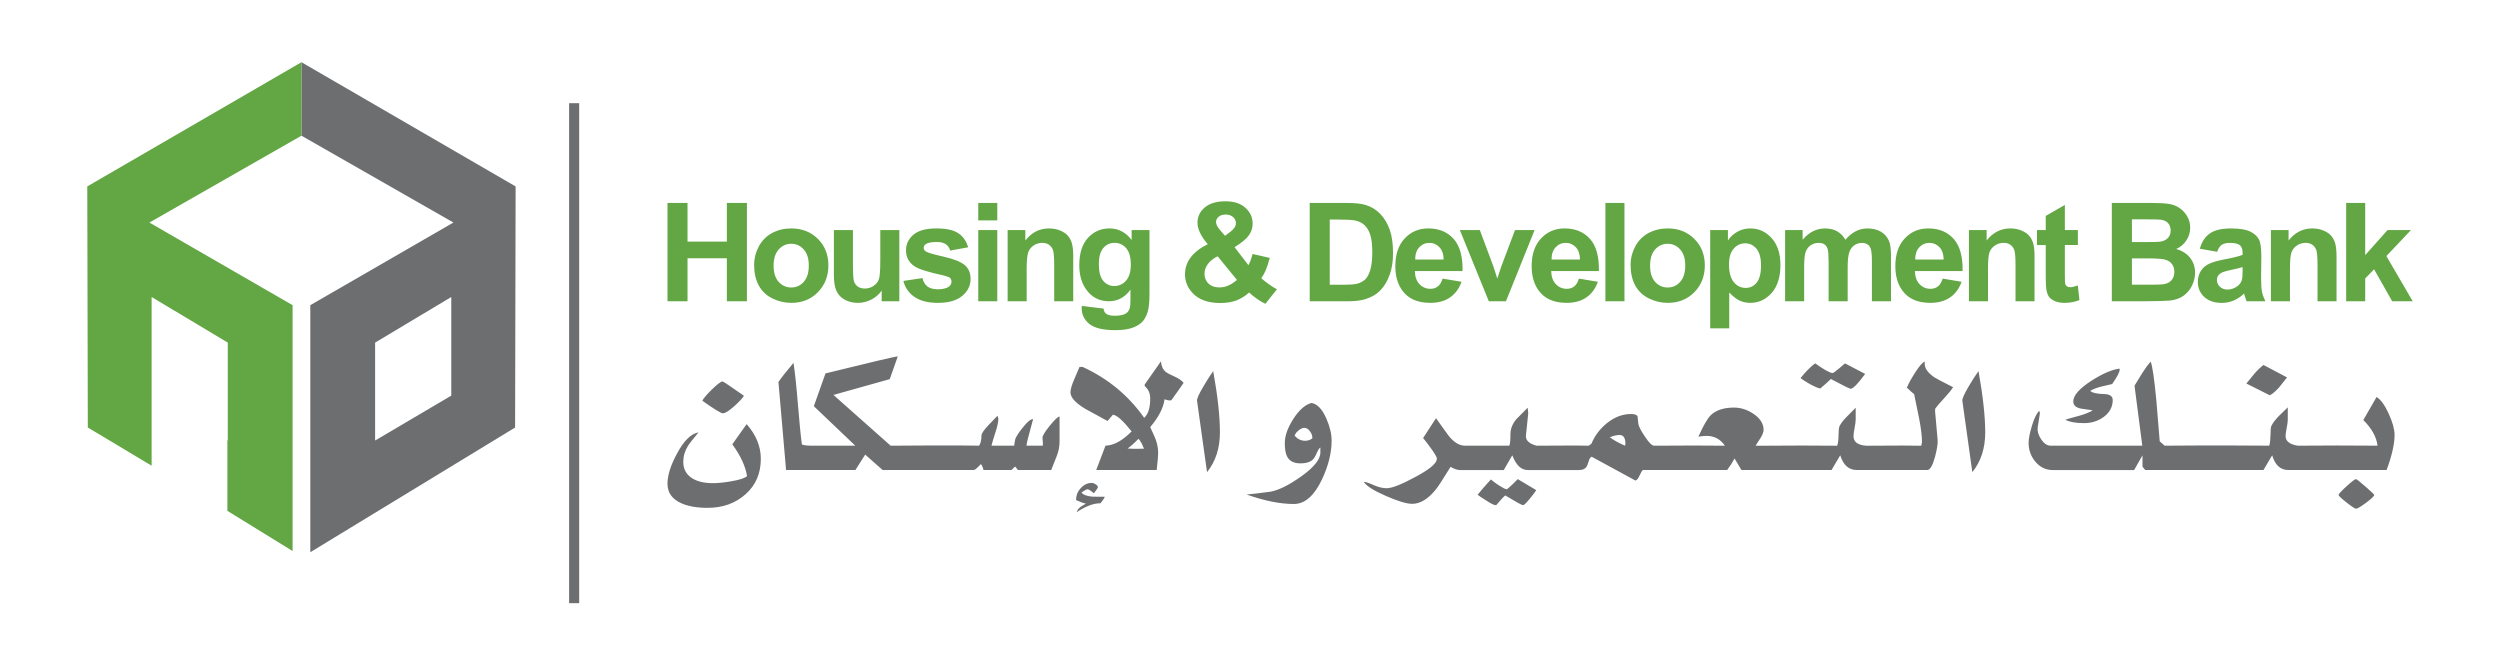
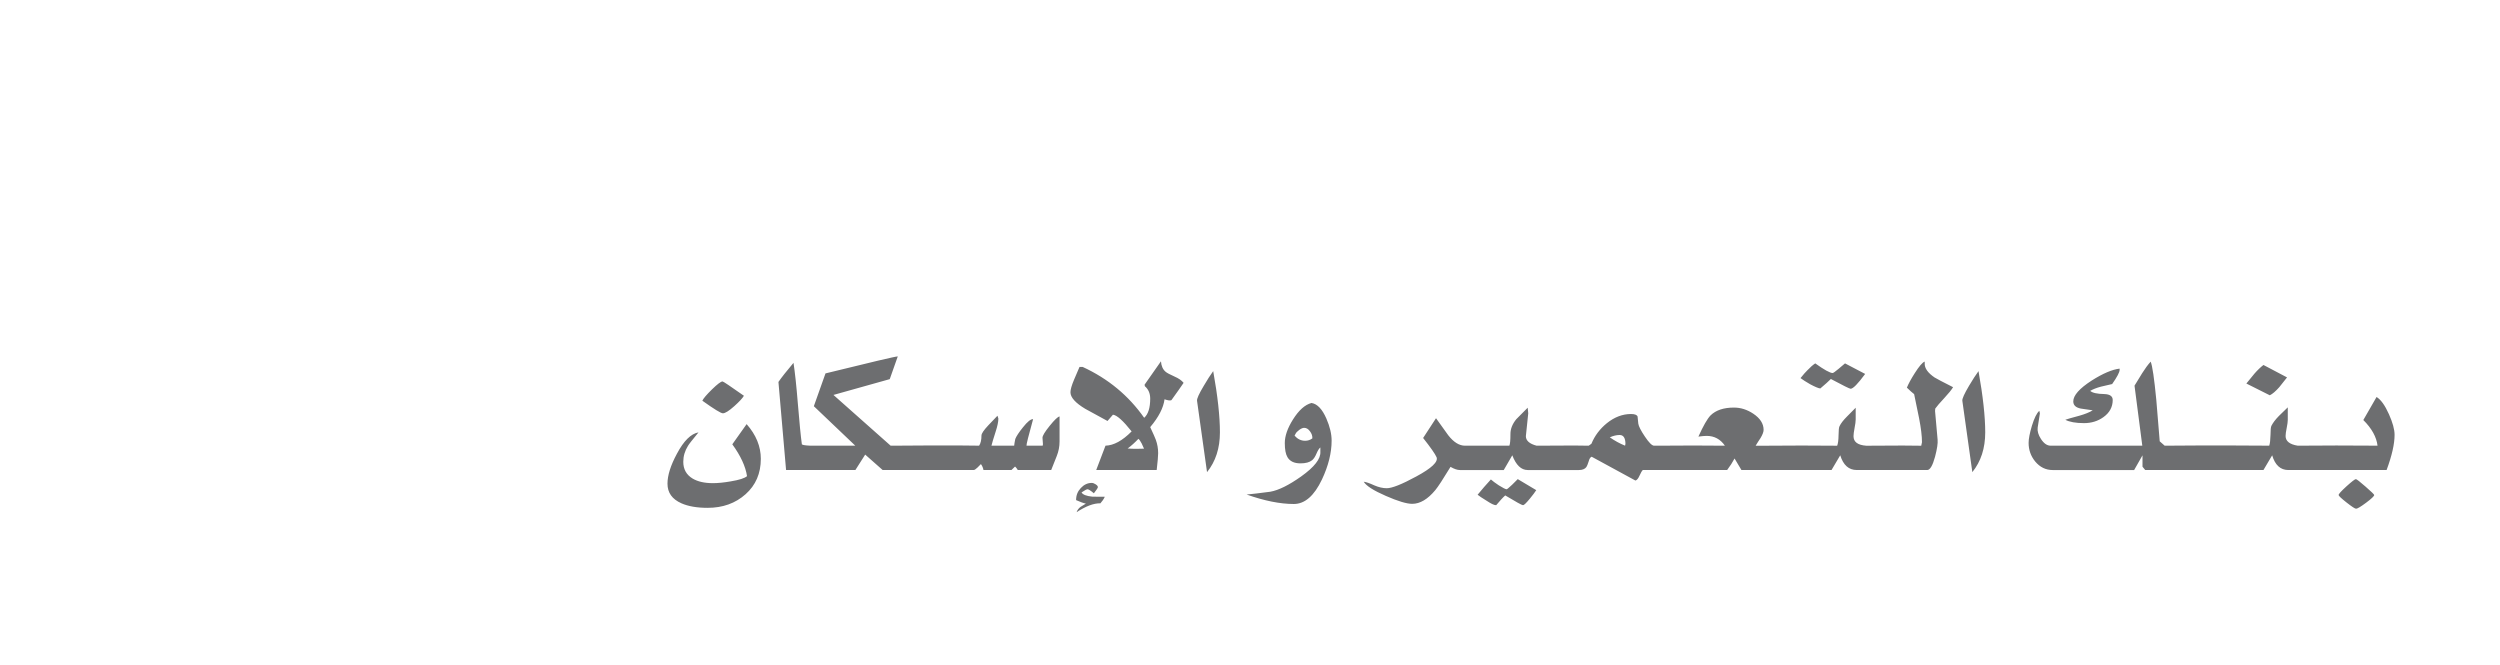
<svg xmlns="http://www.w3.org/2000/svg" id="Layer_1" data-name="Layer 1" viewBox="0 0 1506.88 401.06">
  <defs>
    <style>
      .cls-1 {
        fill: #62a744;
      }

      .cls-1, .cls-2 {
        stroke-width: 0px;
      }

      .cls-2 {
        fill: #6d6e70;
      }
    </style>
  </defs>
  <path class="cls-2" d="M1364.29,219.98l14.23,7.5c-2.18,2.81-3.75,4.78-4.69,5.91-2.2,2.47-4.08,4.08-5.71,4.87l-14.12-7.09,4.83-5.91c1.9-2.19,3.73-3.91,5.47-5.27M1407.53,268.52l25.53.11c-.62-5.22-3.46-10.37-8.56-15.46l7.98-13.88c2.58,1.56,5.06,5.02,7.45,10.35,2.26,5.06,3.41,9.23,3.41,12.45,0,5.49-1.6,12.55-4.81,21.22h-59.23c-4.74,0-7.99-2.98-9.74-8.88l-5.26,8.88h-71.26l-1.64-2.01v-6.86l-5.04,8.88h-49.05c-4.24,0-7.76-1.74-10.61-5.18-2.62-3.23-3.95-6.97-3.95-11.18,0-2.48.68-5.88,1.97-10.26,1.47-4.79,2.98-7.79,4.5-9.08l.33,1.59-1.33,8.5c-.28,2.12.36,4.41,1.99,6.9,1.75,2.69,3.67,4.02,5.8,4.02h55.27l-4.69-36.16,4.6-7.51c1.76-2.82,3.48-5.13,5.14-6.98,1.03,2.47,2.14,10.11,3.38,22.94.67,8.33,1.37,16.69,2.07,25.08l2.97,2.63h2.19l17.53-.11h21.88l21.44.11c.45-1.27.69-3.46.77-6.57,0-2.9.19-4.71.55-5.41.9-1.76,2.38-3.76,4.5-5.92,1.74-1.77,3.55-3.52,5.36-5.2v7.52c0,1.05-.2,2.68-.65,4.88-.45,2.18-.67,3.83-.67,4.87,0,3.11,2.45,5.06,7.34,5.84l22.55-.11ZM1277.61,222.19v.75c0,1.4-1.51,4.26-4.51,8.55-2.25.5-4.51,1.01-6.77,1.57-2.65.71-4.79,1.56-6.46,2.54,1.3,1.2,4.16,1.84,8.53,1.92,3.37.12,5.04,1.33,5.04,3.58,0,4.2-1.88,7.68-5.61,10.34-3.34,2.4-7.24,3.6-11.71,3.6-4.95,0-8.73-.69-11.26-2.02.88-.36,3.68-1.16,8.43-2.43,3.49-.99,6.2-2.08,8.09-3.28l-7.1-1.03c-3.07-.58-4.61-2.02-4.61-4.34,0-3.59,3.69-7.78,11.06-12.54,6.79-4.31,12.41-6.69,16.87-7.21M1192.55,223.69c2.68,15.04,4.05,27.37,4.05,36.92s-2.59,17.56-7.77,23.97l-6.03-43.05c-.14-1.21,1.2-4.19,4.03-8.98,2.13-3.58,4.02-6.55,5.72-8.85M1112.09,219.03l12.14,6.36c-4.4,5.98-7.3,8.94-8.76,8.94-.59,0-4.55-1.96-11.91-5.9-1.46,1.48-3.58,3.36-6.37,5.72-1.1-.1-3.12-.95-6.13-2.55-2.47-1.42-4.41-2.65-5.8-3.7,1.76-2.19,3.14-3.76,4.19-4.76,1.65-1.74,3.21-3.13,4.69-4.11,5.38,3.86,8.91,5.81,10.51,5.81.34,0,1.56-.84,3.59-2.55,2.57-2.1,3.85-3.2,3.85-3.26M1166.37,227.68c.73.51,4.34,2.4,10.86,5.7-1.02,1.69-2.81,3.88-5.28,6.53-2.69,2.9-4.53,5.01-5.47,6.36l-.12,1.47,1.54,17.32c.2,2.1-.3,5.52-1.54,10.23-1.45,5.34-3.03,8.02-4.71,8.02h-42.46c-4.84,0-8.15-2.98-9.98-8.88l-5.25,8.88h-54.3l-4.15-6.96c-1.17,2.23-2.66,4.56-4.47,6.96h-50.82c-.5.4-1.21,1.61-2.08,3.57-.73,1.63-1.5,2.55-2.39,2.77l-26.38-14.36c-.82.34-1.39,1.27-1.76,2.72-.59,1.85-1.04,3-1.41,3.49-.88,1.22-2.41,1.82-4.5,1.82h-30.87c-3.94,0-7.04-2.98-9.29-8.88l-5.15,8.88h-26.4c-1.6,0-3.48-.64-5.68-1.92-4.53,7.46-7.61,12.16-9.19,14.04-4.54,5.47-9.18,8.25-13.9,8.25-3.35,0-8.65-1.6-15.88-4.77-7.44-3.23-11.88-6.09-13.35-8.55,1.39.15,3.52.87,6.46,2.22,2.61,1.13,5.11,1.69,7.44,1.69,3.14,0,9.05-2.34,17.74-7.06,9.26-4.99,13.34-8.85,12.27-11.62-.9-2.05-3.59-5.88-8.11-11.6l7.77-11.92,7.33,10.22c3.28,4.24,6.67,6.35,10.18,6.35h26.7c.45-1,.65-3.36.65-7.06,0-3.07,1.17-6.02,3.52-8.9l6.88-6.94.33,3.38-1.43,13.78c0,2.69,2.18,4.61,6.48,5.74l22.54-.11,8.86.11,1.64-1.18c1.95-4.79,5.07-8.94,9.32-12.4,4.59-3.69,9.45-5.52,14.54-5.52,2.21,0,3.54.49,3.95,1.49.08,1.05.21,2.52.44,4.34.24,1.57,1.54,4.17,4,7.81,2.45,3.65,4.28,5.46,5.52,5.46h1.75l21.91-.11,19.03.11c-2.76-3.96-6.42-5.91-10.96-5.91-1.29,0-2.97.14-5.02.43,2.91-6.46,5.35-10.74,7.32-12.78,3.22-3.16,7.94-4.72,14.13-4.72,4.01,0,7.9,1.21,11.61,3.68,4.16,2.77,6.24,6.03,6.24,9.78,0,1.19-.62,2.83-1.84,4.88-1.04,1.52-2.01,3.09-2.96,4.65h5.91l21.88-.11,21.35.11c.48-1.18.8-3.3.83-6.32.03-2.99.22-4.8.58-5.43.81-1.71,2.3-3.64,4.5-5.84l5.25-5.31v7.11c0,1.13-.23,2.82-.67,5.08-.43,2.26-.64,3.91-.64,4.97,0,3.48,2.57,5.38,7.74,5.74l21.92-.11,11.16.11.45-2.11c0-3.74-.6-8.57-1.75-14.48-1.04-4.79-2.03-9.63-2.98-14.51-1.08-.82-2.55-2.13-4.37-3.91.95-2.31,2.5-5.2,4.71-8.67,2.64-4.17,4.64-6.51,6.03-7.05v1.03c-.16,2.95,1.91,5.87,6.23,8.75M979.51,268.63c.17-.78.23-1.11.23-.96,0-3.66-1.17-5.48-3.52-5.48-1.81,0-3.78.47-5.91,1.41,2.94,2.06,6.01,3.74,9.2,5.03M914.83,288.79l11.15,6.65c-.79,1.26-2.06,2.94-3.81,5.07-2.19,2.67-3.57,4-4.16,4-.66,0-4.23-1.98-10.73-5.89-1.32,1.14-3.12,3.13-5.46,5.89-1.33,0-3.07-.92-5.92-2.78-2.56-1.56-4.34-2.74-5.27-3.52,2.5-3.07,5.17-6.14,8-9.22,1.03.93,2.57,2.09,4.71,3.51,2.54,1.6,4.16,2.41,4.81,2.41.23,0,1.33-.9,3.29-2.74,1.17-1.14,2.3-2.24,3.39-3.38M791.03,264.22c.07-1.54-.4-2.83-1.43-4.24-1.02-1.4-2.17-2.1-3.48-2.1-.88,0-1.9.43-3.02,1.27-1.14.83-1.89,1.63-2.24,2.4l-.55,1.06c1.81,2.06,3.93,3.07,6.35,3.07,1.67,0,3.13-.5,4.38-1.46M799.47,252.28c2.1,4.85,3.17,9.27,3.17,13.29,0,7.38-1.95,15.2-5.82,23.42-4.68,9.87-10.33,14.79-16.97,14.79-8.23,0-17.72-1.91-28.45-5.7,3.14-.29,7.92-.84,14.33-1.7,5.05-.92,11.19-3.99,18.51-9.17,8.03-5.72,11.88-10.65,11.61-14.9v-2.6c-.75.55-1.52,1.78-2.33,3.67-.79,1.91-1.69,3.23-2.63,4.01-1.54,1.26-3.89,1.9-7.05,1.9-3.74,0-6.34-1.23-7.8-3.7-1.1-1.82-1.63-4.68-1.63-8.53,0-4.24,1.63-8.96,4.9-14.17,3.53-5.62,7.23-8.95,11.19-10,3.49.55,6.48,3.69,8.97,9.39M731.26,223.69c2.72,15.04,4.05,27.37,4.05,36.92s-2.6,17.56-7.77,23.97l-6.03-43.05c-.14-1.21,1.19-4.19,4.07-8.98,2.09-3.58,3.99-6.55,5.68-8.85M684.95,270.53c1.61,0,3.15-.03,4.61-.1-.74-1.68-1.21-2.75-1.43-3.16-.73-1.41-1.39-2.31-1.95-2.77-2,2.12-4.13,4.06-6.49,5.83,1.77.14,3.51.2,5.26.2M707.97,226.98c2.46,1.05,4.27,2.32,5.45,3.78-1.61,2.41-4.06,5.86-7.35,10.44-.71.35-2.11.18-4.14-.53-.69,5.17-3.48,10.66-8.64,16.78,1.87,4.01,3,6.54,3.37,7.61.95,2.59,1.42,5.29,1.42,8.13,0,1.62-.29,4.99-.88,10.12h-36.45l5.59-14.68c4.96-.14,10.2-2.99,15.75-8.6-5.12-6.44-8.86-9.79-11.26-10.07l-3.28,3.79c-4.46-2.47-8.92-4.89-13.36-7.3-5.98-3.57-8.97-6.92-8.97-10.01,0-1.55.69-4.09,2.18-7.6l3.29-7.69h1.86c15.41,7.09,27.74,17.33,37.11,30.69,2.42-2.16,3.63-6.03,3.63-11.55,0-3.18-1.08-5.64-3.21-7.49l-.19-.92,9.88-14.1c.21,2.82,1.15,4.93,2.84,6.33.72.63,2.49,1.59,5.35,2.86M658.36,299.37c1.02.04,3.54.06,7.56.06-.65,1.43-1.54,2.71-2.65,3.94-4.08-.08-8.72,1.71-14.34,5.35.44-1.26,1.22-2.33,2.31-3.15l3.28-2.02c-1.44-.27-3.43-.99-5.9-2.1,0-2.98.94-5.24,2.85-7.29,1.89-2.03,4.09-3.08,6.57-3.08.73,0,1.52.29,2.39.86.88.57,1.32,1.13,1.32,1.69,0,.43-.81,1.65-2.41,3.7-1.96-1.64-3.23-2.43-3.84-2.43-.48,0-1.7.62-3.59,1.91.71,1.33,2.86,2.18,6.45,2.55M638.65,251.02v15.06c0,3.05-.56,5.96-1.7,8.82l-3.34,8.41h-20.13c-.43-.77-.99-1.48-1.64-2.11l-2.19,2.11h-16.86c-.21-1.27-.73-2.46-1.53-3.59-.68.69-1.34,1.39-2.09,2.11-1.02,1-1.79,1.48-2.29,1.48h-54.85l-10.53-9.3-5.91,9.3h-41.78l-4.6-53.09c1.89-2.74,4.93-6.58,9.08-11.51.88,5.73,1.76,13.86,2.61,24.44.95,11.49,1.75,19.71,2.43,24.66.37.41,2,.68,4.92.82h27.27c-4.54-4.35-12.85-12.3-24.97-23.79,1.52-4.43,3.87-11.04,7.02-19.77,27.74-6.84,42.24-10.25,43.57-10.25l-4.84,13.71-33.94,9.52,34.47,30.58h3.3l17.53-.11h21.9l10.61.11c.95-1.41,1.42-3.46,1.42-6.15,0-1.14,1.36-3.16,4.07-6.06l5.57-5.84.54,1.69c0,1.91-.54,4.55-1.62,7.85-1.4,4.34-2.23,7.17-2.54,8.5h13.69c.09-.91.29-2.26.67-4.03.64-1.64,2.17-3.97,4.61-7,2.75-3.47,4.8-5.11,6.12-4.91-2.76,9.99-4.11,15.31-3.96,15.94h9.74c.22-.64.17-1.36.06-2.37-.11-1.04-.17-1.84-.17-2.39,0-1.22,1.43-3.6,4.33-7.18,2.87-3.56,4.86-5.47,5.96-5.67M450.04,255.65c5.7,6.47,8.55,13.46,8.55,20.9,0,8.78-3.07,15.91-9.19,21.35-6.14,5.47-13.76,8.2-22.88,8.2-6.43,0-11.69-.92-15.77-2.73-5.64-2.49-8.42-6.41-8.42-11.85,0-4.97,1.88-10.99,5.69-18.04,4.13-7.8,8.5-12.09,13.01-12.87-3.72,4.51-5.84,7.21-6.35,8.13-1.88,3.02-2.83,6.2-2.83,9.61,0,4.48,1.88,7.86,5.66,10.12,3.07,1.82,7.15,2.75,12.17,2.75,3.05,0,6.63-.35,10.72-1.07,5.18-.85,8.46-1.9,9.87-3.16-.88-5.84-3.82-12.23-8.87-19.19l8.63-12.16ZM435.5,229.91c.44,0,4.73,2.89,12.9,8.64-.87,1.49-2.8,3.57-5.78,6.24-3.21,2.87-5.52,4.33-6.9,4.33-1.18,0-5.3-2.53-12.38-7.59.59-1.33,2.54-3.61,5.81-6.82,3.28-3.19,5.4-4.79,6.35-4.79M1425.87,293.34c3.46,3.02,5.19,4.7,5.19,5.04,0,.63-1.61,2.2-4.85,4.61-3.27,2.44-5.28,3.64-6.08,3.64-.68,0-2.57-1.26-5.76-3.76-3.16-2.49-4.77-4-4.77-4.49,0-.64,1.6-2.37,4.77-5.27,3.19-2.87,5.04-4.32,5.65-4.32.43,0,2.38,1.51,5.85,4.55" />
-   <path class="cls-1" d="M1408.35,181.59h-11.46v-21.91c0-4.63-.26-7.61-.73-8.96-.53-1.39-1.31-2.45-2.42-3.2-1.09-.76-2.41-1.14-3.97-1.14-1.98,0-3.79.53-5.35,1.62-1.58,1.07-2.69,2.49-3.28,4.26-.57,1.79-.86,5.09-.86,9.88v19.45h-11.49v-42.92h10.65v6.3c3.81-4.86,8.57-7.29,14.32-7.29,2.53,0,4.85.46,6.94,1.38,2.1.9,3.7,2.05,4.75,3.46,1.09,1.39,1.84,2.97,2.24,4.77.44,1.77.66,4.3.66,7.63v26.67ZM1351.73,160.97c-1.48.5-3.79,1.08-7,1.74-3.19.66-5.26,1.34-6.23,1.99-1.52,1.03-2.27,2.38-2.27,3.98s.6,2.96,1.81,4.14c1.2,1.15,2.73,1.72,4.57,1.72,2.07,0,4.05-.65,5.94-2.03,1.37-1,2.31-2.25,2.73-3.74.3-.97.45-2.82.45-5.55v-2.25ZM1336.36,151.75l-10.42-1.83c1.18-4.17,3.19-7.23,6.07-9.22,2.84-2.01,7.09-3.01,12.72-3.01,5.12,0,8.95.61,11.46,1.83,2.48,1.18,4.24,2.72,5.27,4.57,1.03,1.83,1.56,5.23,1.56,10.15l-.14,13.26c0,3.76.17,6.54.54,8.36.38,1.79,1.06,3.69,2.09,5.74h-11.37c-.28-.76-.67-1.87-1.13-3.34-.17-.69-.31-1.13-.4-1.34-1.95,1.88-4.04,3.3-6.27,4.23-2.26.94-4.65,1.42-7.17,1.42-4.47,0-8-1.21-10.57-3.59-2.55-2.4-3.86-5.44-3.86-9.1,0-2.43.6-4.59,1.76-6.46,1.18-1.91,2.82-3.35,4.93-4.37,2.11-1,5.17-1.9,9.14-2.67,5.37-.98,9.07-1.92,11.16-2.78v-1.14c0-2.18-.53-3.74-1.63-4.66-1.09-.93-3.14-1.4-6.15-1.4-2.05,0-3.65.41-4.81,1.19-1.15.81-2.05,2.17-2.77,4.17M1285.01,155.76v15.84h11.19c4.36,0,7.13-.11,8.31-.37,1.78-.31,3.25-1.08,4.36-2.33,1.14-1.27,1.72-2.95,1.72-5.07,0-1.75-.44-3.27-1.33-4.52-.85-1.22-2.11-2.14-3.79-2.69-1.62-.58-5.21-.87-10.7-.87h-9.76ZM1285.01,132.2v13.71h7.92c4.72,0,7.64-.08,8.8-.21,2.06-.24,3.68-.94,4.85-2.11,1.18-1.19,1.79-2.73,1.79-4.65,0-1.82-.54-3.3-1.55-4.43-1-1.17-2.52-1.83-4.54-2.1-1.19-.14-4.63-.21-10.33-.21h-6.94ZM1272.91,122.33h23.95c4.74,0,8.27.21,10.57.6,2.34.38,4.45,1.18,6.25,2.43,1.87,1.24,3.38,2.91,4.62,4.95,1.23,2.08,1.85,4.38,1.85,6.93,0,2.77-.77,5.33-2.3,7.65-1.5,2.3-3.53,4.05-6.13,5.19,3.67,1.05,6.45,2.86,8.42,5.37,1.97,2.56,2.96,5.52,2.96,8.94,0,2.7-.67,5.32-1.92,7.88-1.25,2.53-3,4.58-5.21,6.1-2.18,1.51-4.87,2.45-8.08,2.8-2.03.21-6.87.35-14.58.4h-20.4v-59.26ZM1252.44,138.67v9.02h-7.84v17.31c0,3.52.05,5.57.21,6.17.16.56.5,1.02,1.01,1.4.55.38,1.2.56,1.96.56,1.08,0,2.61-.36,4.63-1.09l.98,8.82c-2.67,1.12-5.7,1.7-9.07,1.7-2.09,0-3.96-.33-5.61-1.01-1.66-.71-2.88-1.59-3.68-2.66-.76-1.11-1.28-2.6-1.59-4.45-.24-1.33-.36-3.99-.36-8.01v-18.73h-5.28v-9.02h5.28v-8.53l11.52-6.63v15.16h7.84ZM1226.34,181.59h-11.48v-21.91c0-4.63-.25-7.61-.74-8.96-.49-1.39-1.29-2.45-2.4-3.2-1.08-.76-2.42-1.14-3.99-1.14-1.98,0-3.76.53-5.33,1.62-1.59,1.07-2.68,2.49-3.29,4.26-.57,1.79-.84,5.09-.84,9.88v19.45h-11.48v-42.92h10.66v6.3c3.8-4.86,8.56-7.29,14.29-7.29,2.53,0,4.87.46,6.95,1.38,2.1.9,3.66,2.05,4.74,3.46,1.09,1.39,1.82,2.97,2.24,4.77.45,1.77.65,4.3.65,7.63v26.67ZM1171.56,156.44c-.09-3.3-.93-5.77-2.56-7.46-1.65-1.71-3.63-2.59-5.98-2.59-2.5,0-4.56.92-6.2,2.71-1.64,1.78-2.43,4.25-2.42,7.34h17.16ZM1170.92,167.94l11.43,1.89c-1.47,4.14-3.78,7.31-7,9.47-3.15,2.19-7.13,3.25-11.87,3.25-7.57,0-13.15-2.43-16.76-7.32-2.87-3.88-4.3-8.81-4.3-14.78,0-7.12,1.87-12.68,5.64-16.71,3.76-4.04,8.51-6.06,14.27-6.06,6.44,0,11.54,2.15,15.28,6.35,3.73,4.2,5.5,10.65,5.34,19.36h-28.75c.09,3.37,1,6,2.78,7.86,1.77,1.87,3.98,2.83,6.62,2.83,1.8,0,3.33-.5,4.54-1.5,1.2-.94,2.13-2.51,2.78-4.65M1075.97,138.67h10.57v5.85c3.8-4.55,8.29-6.83,13.54-6.83,2.78,0,5.19.57,7.23,1.71,2.05,1.13,3.7,2.86,5.01,5.13,1.92-2.27,3.98-4,6.19-5.13,2.22-1.13,4.56-1.71,7.06-1.71,3.18,0,5.9.65,8.1,1.95,2.2,1.26,3.85,3.13,4.94,5.62.79,1.82,1.19,4.8,1.19,8.9v27.44h-11.5v-24.55c0-4.26-.39-6.98-1.17-8.22-1.06-1.63-2.68-2.43-4.9-2.43-1.61,0-3.12.49-4.53,1.43-1.42.99-2.43,2.42-3.07,4.31-.62,1.84-.94,4.8-.94,8.84v20.62h-11.49v-23.53c0-4.16-.19-6.87-.6-8.07-.42-1.21-1.05-2.15-1.94-2.7-.83-.62-2-.9-3.47-.9-1.76,0-3.35.47-4.77,1.4-1.39.96-2.43,2.31-3.07,4.08-.59,1.78-.89,4.76-.89,8.88v20.84h-11.48v-42.92ZM1042.16,159.41c0,4.8.98,8.38,2.94,10.71,1.92,2.27,4.26,3.42,7.05,3.42s4.9-1.05,6.65-3.15c1.77-2.13,2.66-5.61,2.66-10.43,0-4.51-.91-7.84-2.74-10.03-1.83-2.19-4.09-3.27-6.79-3.27s-5.11,1.09-6.97,3.25c-1.85,2.11-2.81,5.29-2.81,9.5M1030.83,138.67h10.68v6.3c1.4-2.16,3.28-3.93,5.66-5.27,2.37-1.34,4.99-2.02,7.87-2.02,5.03,0,9.32,1.95,12.86,5.89,3.5,3.89,5.26,9.34,5.26,16.31s-1.77,12.74-5.3,16.72c-3.55,3.97-7.85,5.95-12.88,5.95-2.39,0-4.59-.48-6.55-1.42-1.94-.93-3.97-2.56-6.13-4.86v21.65h-11.47v-59.26ZM994.59,160.13c0,4.25,1.02,7.52,3.05,9.78,2.05,2.27,4.58,3.38,7.57,3.38s5.49-1.11,7.5-3.38c2.04-2.26,3.08-5.54,3.08-9.86s-1.04-7.42-3.08-9.7c-2.01-2.27-4.53-3.41-7.5-3.41s-5.52,1.14-7.57,3.41c-2.03,2.28-3.05,5.52-3.05,9.78M982.83,159.53c0-3.79.93-7.42,2.8-10.95,1.88-3.53,4.56-6.21,7.97-8.1,3.46-1.84,7.31-2.8,11.56-2.8,6.57,0,11.98,2.15,16.14,6.35,4.2,4.2,6.29,9.52,6.29,15.96s-2.11,11.88-6.34,16.17c-4.25,4.28-9.57,6.39-15.99,6.39-3.98,0-7.77-.88-11.4-2.68-3.59-1.78-6.34-4.37-8.22-7.78-1.87-3.46-2.8-7.65-2.8-12.57M967.67,122.33h11.48v59.26h-11.48v-59.26ZM952.35,156.44c-.07-3.3-.93-5.77-2.55-7.46-1.65-1.71-3.64-2.59-5.95-2.59-2.55,0-4.59.92-6.24,2.71-1.64,1.78-2.45,4.25-2.39,7.34h17.14ZM951.69,167.94l11.43,1.89c-1.46,4.14-3.78,7.31-6.98,9.47-3.16,2.19-7.11,3.25-11.89,3.25-7.55,0-13.12-2.43-16.75-7.32-2.84-3.88-4.29-8.81-4.29-14.78,0-7.12,1.88-12.68,5.64-16.71,3.75-4.04,8.5-6.06,14.25-6.06,6.45,0,11.56,2.15,15.3,6.35,3.73,4.2,5.52,10.65,5.34,19.36h-28.76c.09,3.37,1.03,6,2.8,7.86,1.75,1.87,3.95,2.83,6.61,2.83,1.8,0,3.29-.5,4.53-1.5,1.21-.94,2.16-2.51,2.77-4.65M897.39,181.59l-17.46-42.92h12.04l8.17,21.9,2.36,7.32c.65-1.86,1.03-3.1,1.21-3.68.39-1.22.77-2.42,1.21-3.64l8.26-21.9h11.81l-17.27,42.92h-10.34ZM870.17,156.44c-.07-3.3-.96-5.77-2.59-7.46-1.63-1.71-3.61-2.59-5.95-2.59-2.52,0-4.58.92-6.21,2.71-1.64,1.78-2.44,4.25-2.39,7.34h17.15ZM869.5,167.94l11.44,1.89c-1.44,4.14-3.79,7.31-6.98,9.47-3.15,2.19-7.11,3.25-11.88,3.25-7.56,0-13.16-2.43-16.75-7.32-2.87-3.88-4.3-8.81-4.3-14.78,0-7.12,1.89-12.68,5.64-16.71,3.76-4.04,8.49-6.06,14.27-6.06,6.45,0,11.54,2.15,15.28,6.35,3.72,4.2,5.5,10.65,5.34,19.36h-28.76c.09,3.37,1,6,2.79,7.86,1.75,1.87,3.97,2.83,6.61,2.83,1.8,0,3.32-.5,4.54-1.5,1.23-.94,2.17-2.51,2.78-4.65M801.51,132.35v39.26h9.03c3.39,0,5.81-.2,7.31-.56,1.97-.5,3.59-1.33,4.87-2.49,1.31-1.15,2.37-3.06,3.18-5.7.82-2.66,1.24-6.27,1.24-10.86s-.42-8.09-1.24-10.54c-.8-2.47-1.97-4.36-3.41-5.74-1.48-1.39-3.37-2.32-5.62-2.81-1.69-.36-4.99-.56-9.91-.57h-5.44ZM789.44,122.33h22.07c5.01,0,8.81.38,11.42,1.14,3.51,1.03,6.52,2.86,9.04,5.47,2.48,2.59,4.39,5.83,5.72,9.6,1.31,3.77,1.96,8.44,1.96,13.98,0,4.89-.62,9.09-1.85,12.62-1.5,4.33-3.64,7.82-6.41,10.48-2.09,2.02-4.93,3.59-8.49,4.72-2.68.84-6.24,1.26-10.73,1.26h-22.73v-59.26ZM733.93,154.47c-2.67,1.34-4.65,2.92-5.95,4.76-1.32,1.87-1.97,3.76-1.97,5.72,0,2.44.82,4.45,2.42,6.01,1.64,1.53,3.81,2.29,6.54,2.29,1.81,0,3.53-.35,5.2-1.05,1.65-.69,3.48-1.84,5.41-3.47l-11.65-14.27ZM738.39,142.14l3.13-2.34c2.28-1.75,3.44-3.5,3.44-5.24,0-1.44-.58-2.68-1.68-3.7-1.1-1.02-2.6-1.54-4.47-1.54s-3.25.46-4.3,1.38c-1.02.88-1.54,1.93-1.54,3.1,0,1.41.86,3.11,2.61,5.09l2.8,3.25ZM769.67,174.35l-6.96,8.78c-3.39-1.64-6.66-3.92-9.8-6.81-2.4,2.16-5,3.74-7.72,4.79-2.73,1.02-5.96,1.53-9.71,1.53-7.49,0-13.08-2.09-16.84-6.21-2.92-3.22-4.38-6.91-4.38-11.08,0-3.79,1.15-7.22,3.44-10.22,2.29-3.04,5.71-5.69,10.27-7.94-2.05-2.4-3.59-4.65-4.62-6.83-1.06-2.18-1.56-4.21-1.56-6.16,0-3.59,1.46-6.65,4.33-9.1,2.91-2.51,7.05-3.77,12.41-3.77s9.24,1.3,12.14,3.92c2.92,2.63,4.36,5.81,4.36,9.58,0,2.41-.71,4.68-2.14,6.84-1.46,2.16-4.36,4.59-8.74,7.32l8.34,10.85c.96-1.72,1.8-3.96,2.51-6.75l10.38,2.36c-1.04,3.65-1.94,6.3-2.7,8.01-.77,1.67-1.59,3.08-2.45,4.21,1.29,1.17,2.91,2.5,4.95,3.91,2.04,1.41,3.53,2.34,4.5,2.79M662.33,159.23c0,4.55.87,7.92,2.63,10.02,1.79,2.1,4.01,3.16,6.64,3.16,2.79,0,5.17-1.06,7.11-3.24,1.93-2.18,2.89-5.42,2.89-9.65,0-4.45-.92-7.76-2.78-9.92-1.86-2.15-4.19-3.22-7.02-3.22s-5.05,1.06-6.84,3.18c-1.76,2.12-2.63,5.35-2.63,9.66M652.05,184.41l13.12,1.58c.2,1.51.73,2.54,1.51,3.11,1.08.8,2.81,1.22,5.14,1.22,3.01,0,5.24-.44,6.76-1.34,1-.6,1.77-1.55,2.26-2.87.39-.95.54-2.69.54-5.2v-6.28c-3.41,4.66-7.75,6.95-12.98,6.95-5.85,0-10.46-2.43-13.86-7.31-2.67-3.85-4-8.66-4-14.39,0-7.2,1.74-12.7,5.23-16.5,3.5-3.8,7.86-5.7,13.07-5.7s9.8,2.34,13.26,7v-6.01h10.76v38.51c0,5.06-.41,8.83-1.26,11.35-.85,2.52-2.03,4.48-3.56,5.92-1.55,1.4-3.57,2.54-6.13,3.35-2.55.79-5.75,1.2-9.65,1.2-7.36,0-12.57-1.24-15.64-3.74-3.06-2.5-4.63-5.66-4.63-9.47,0-.39.02-.84.05-1.38M646.9,181.59h-11.48v-21.91c0-4.63-.25-7.61-.75-8.96-.47-1.39-1.28-2.45-2.41-3.2-1.07-.76-2.39-1.14-3.95-1.14-1.97,0-3.77.53-5.35,1.62-1.57,1.07-2.66,2.49-3.24,4.26-.59,1.79-.89,5.09-.89,9.88v19.45h-11.47v-42.92h10.66v6.3c3.79-4.86,8.55-7.29,14.29-7.29,2.55,0,4.88.46,6.95,1.38,2.1.9,3.69,2.05,4.75,3.46,1.07,1.39,1.84,2.97,2.24,4.77.44,1.77.65,4.3.65,7.63v26.67ZM589.64,138.67h11.47v42.92h-11.47v-42.92ZM589.64,122.33h11.47v10.52h-11.47v-10.52ZM544.5,169.33l11.52-1.71c.48,2.19,1.48,3.87,2.97,5.04,1.5,1.13,3.6,1.7,6.3,1.7,2.99,0,5.2-.54,6.71-1.62,1-.75,1.51-1.77,1.51-3.04,0-.86-.27-1.55-.82-2.15-.57-.51-1.85-1.01-3.82-1.49-9.28-2-15.14-3.84-17.64-5.56-3.42-2.29-5.13-5.51-5.13-9.63,0-3.73,1.47-6.85,4.45-9.38,2.97-2.54,7.58-3.81,13.78-3.81s10.38.97,13.27,2.89c2.88,1.9,4.86,4.72,5.95,8.48l-10.83,1.98c-.45-1.68-1.35-2.96-2.65-3.85-1.28-.89-3.12-1.32-5.5-1.32-3.03,0-5.2.42-6.52,1.25-.87.57-1.29,1.36-1.29,2.31,0,.79.38,1.48,1.13,2.05,1.03.76,4.6,1.83,10.73,3.2,6.12,1.37,10.39,3.08,12.81,5.04,2.41,2.02,3.59,4.83,3.59,8.47,0,3.92-1.65,7.32-4.98,10.13-3.32,2.83-8.25,4.24-14.75,4.24-5.91,0-10.59-1.19-14.06-3.56-3.42-2.36-5.69-5.59-6.72-9.67M531.42,181.59v-6.43c-1.57,2.3-3.66,4.08-6.23,5.42-2.59,1.31-5.29,1.98-8.14,1.98s-5.53-.64-7.85-1.91c-2.32-1.25-3.99-3.04-5.04-5.33-1.03-2.28-1.54-5.45-1.54-9.5v-27.14h11.48v19.7c0,6.06.21,9.77.6,11.13.43,1.34,1.24,2.41,2.34,3.23,1.11.77,2.53,1.17,4.25,1.17,1.94,0,3.71-.53,5.26-1.59,1.56-1.07,2.61-2.4,3.19-3.94.58-1.6.86-5.48.86-11.6v-18.11h11.47v42.92h-10.65ZM466.29,160.13c0,4.25,1.02,7.52,3.08,9.78,2.05,2.27,4.57,3.38,7.55,3.38s5.51-1.11,7.51-3.38c2.05-2.26,3.07-5.54,3.07-9.86s-1.03-7.42-3.07-9.7c-2-2.27-4.52-3.41-7.51-3.41s-5.5,1.14-7.55,3.41c-2.05,2.28-3.08,5.52-3.08,9.78M454.55,159.53c0-3.79.93-7.42,2.8-10.95,1.88-3.53,4.53-6.21,7.96-8.1,3.47-1.84,7.33-2.8,11.57-2.8,6.58,0,11.94,2.15,16.16,6.35,4.19,4.2,6.27,9.52,6.27,15.96s-2.12,11.88-6.38,16.17c-4.19,4.28-9.53,6.39-15.96,6.39-3.98,0-7.77-.88-11.4-2.68-3.59-1.78-6.34-4.37-8.22-7.78-1.87-3.46-2.8-7.65-2.8-12.57M402.34,181.59v-59.26h12.07v23.31h23.7v-23.31h12.1v59.26h-12.1v-25.92h-23.7v25.92h-12.07ZM1414.15,181.59v-59.26h11.48v31.45l13.46-15.11h14.12l-14.82,15.67,15.88,27.25h-12.38l-10.91-19.28-5.35,5.53v13.75h-11.48Z" />
-   <path class="cls-2" d="M181.7,81.79v-44.29l129.09,74.87-.31,145.32-123.44,75.16v-148.91l86.25-49.81-91.58-52.34ZM272.01,179.02l-45.91,27.48v59.03l45.91-27.07v-59.44Z" />
-   <polygon class="cls-1" points="181.7 37.49 52.61 112.36 52.93 257.68 91.39 280.7 91.39 238.47 91.39 238.46 91.39 179.02 137.29 206.5 137.29 265.53 137.06 265.39 137.06 307.92 176.36 332.13 176.36 183.94 90.05 134.15 181.7 81.79 181.7 37.49" />
-   <rect class="cls-2" x="343.03" y="62.2" width="6.07" height="301.36" />
</svg>